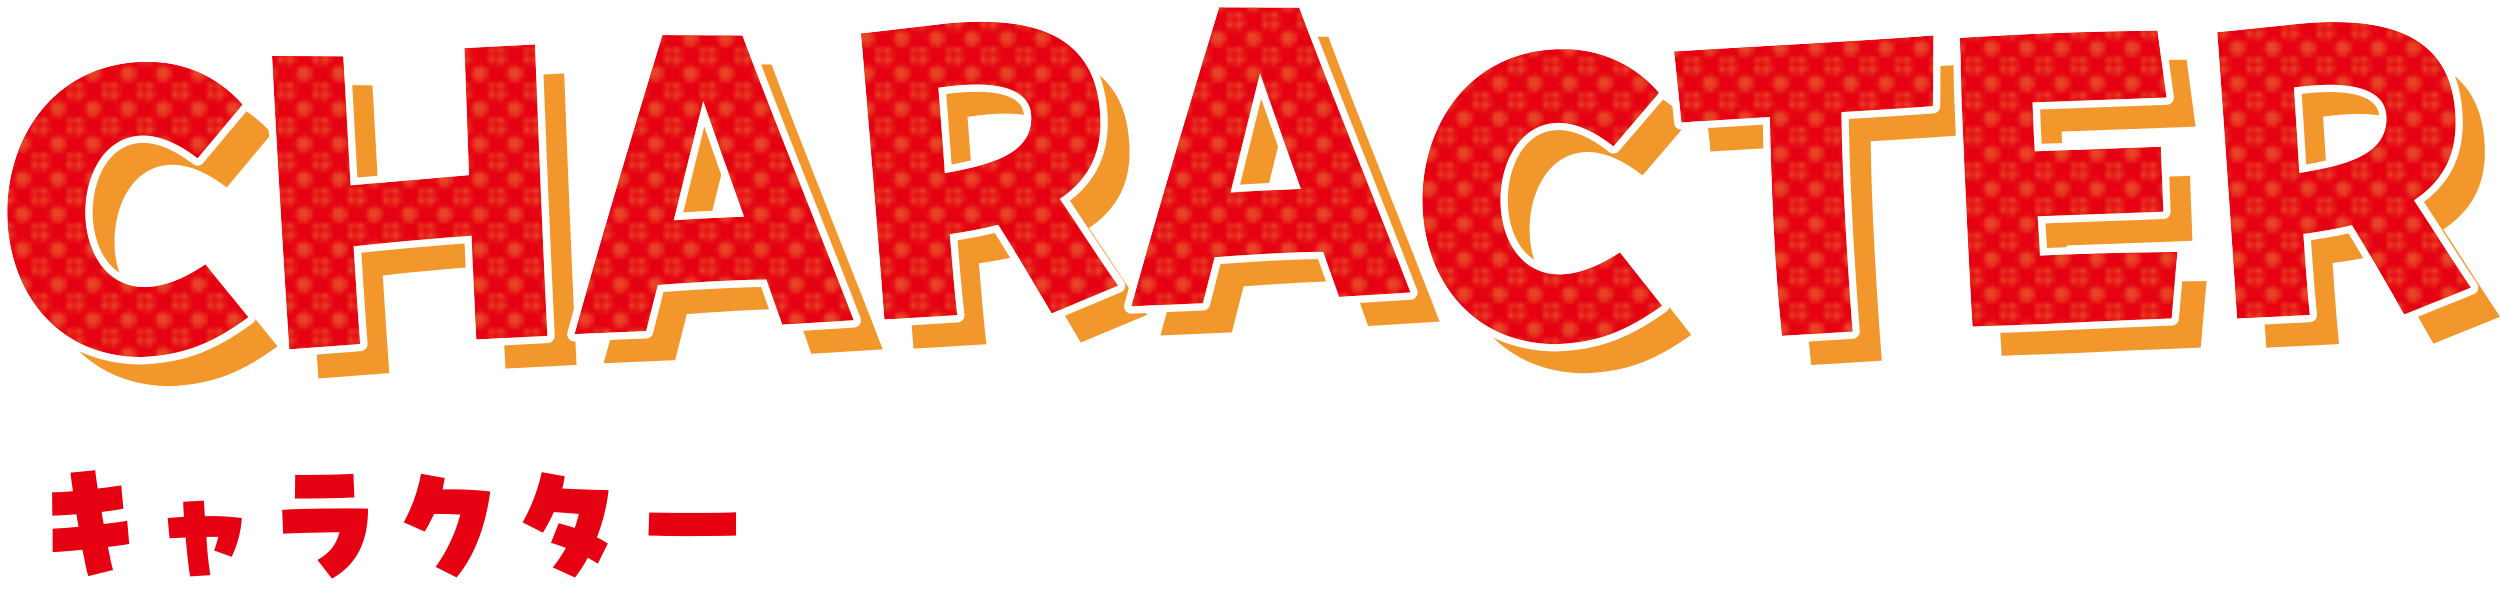
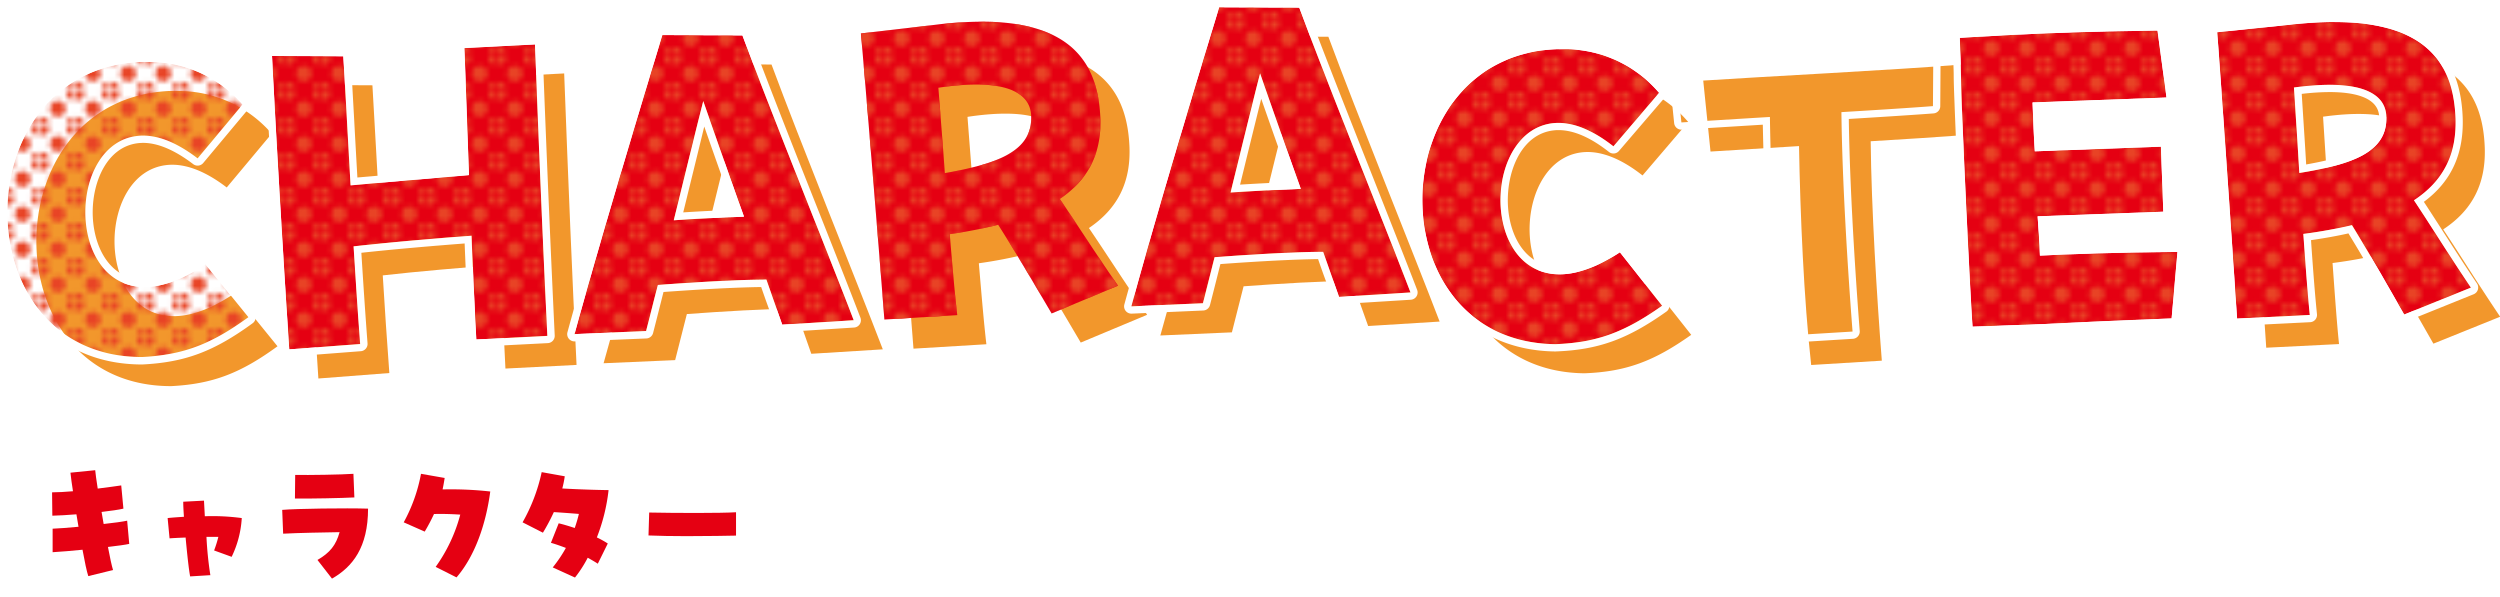
<svg xmlns="http://www.w3.org/2000/svg" width="686.93" height="163.99" viewBox="0 0 686.93 163.99">
  <defs>
    <style>.cls-1{fill:none;}.cls-2{clip-path:url(#clip-path);}.cls-3{fill:#e84426;}.cls-4{fill:#fff;}.cls-5{fill:#e50012;}.cls-6{fill:#f2972c;}.cls-7{fill:url(#新規パターンスウォッチ_7);}.cls-8{fill:url(#新規パターンスウォッチ_7-11);}</style>
    <clipPath id="clip-path">
      <rect class="cls-1" width="6.48" height="6.48" />
    </clipPath>
    <pattern id="新規パターンスウォッチ_7" data-name="新規パターンスウォッチ 7" width="6.48" height="6.48" patternTransform="translate(11.4 6.07) scale(1.38)" patternUnits="userSpaceOnUse" viewBox="0 0 6.48 6.48">
      <g class="cls-2">
        <rect class="cls-1" width="6.48" height="6.48" />
        <circle class="cls-3" cx="3.24" cy="3.24" r="1.57" />
        <circle class="cls-3" cx="6.48" r="1.57" />
        <circle class="cls-3" cx="6.48" cy="6.48" r="1.57" />
        <circle class="cls-3" cy="6.48" r="1.57" />
        <circle class="cls-3" r="1.57" />
      </g>
    </pattern>
    <pattern id="新規パターンスウォッチ_7-11" data-name="新規パターンスウォッチ 7" width="6.48" height="6.48" patternTransform="translate(11.4 -0.93) scale(1.38)" patternUnits="userSpaceOnUse" viewBox="0 0 6.48 6.48">
      <g class="cls-2">
        <rect class="cls-1" width="6.48" height="6.48" />
        <circle class="cls-3" cx="3.24" cy="3.24" r="1.57" />
        <circle class="cls-3" cx="6.48" r="1.57" />
        <circle class="cls-3" cx="6.48" cy="6.48" r="1.57" />
        <circle class="cls-3" cy="6.48" r="1.57" />
        <circle class="cls-3" r="1.57" />
      </g>
    </pattern>
  </defs>
  <g id="レイヤー_2" data-name="レイヤー 2">
    <g id="Design">
      <path class="cls-4" d="M22.67,156.05c-2.89.3-5.78.53-8.21.68l0-6.46c1.71-.07,4.33-.26,7.11-.53L21,146.32c-2.44.19-4.75.34-6.62.38l-.07-6.42c1.56,0,3.57-.12,5.74-.3-.31-1.94-.54-3.69-.69-5.1l6.8-.68c.08.84.31,2.66.69,5.05,2.66-.34,5-.64,6.46-.87l.6,6.38c-1.29.31-3.49.61-6,.91l.57,3.31c2.85-.3,5.28-.65,6.46-.91l.57,6.38c-1,.23-3.19.53-5.85.84.53,2.88,1.06,5.24,1.4,6.34l-6.8,1.67C23.84,162.05,23.27,159.35,22.67,156.05Z" />
      <path class="cls-4" d="M51,152.7c-2,.08-3.65.16-4.41.23l-.53-5.58c1.07-.12,2.66-.23,4.48-.35-.11-1.59-.19-3-.19-4.14l5.7-.3.23,4.29a60.91,60.91,0,0,1,10.15.5A28.07,28.07,0,0,1,63.65,158l-4.82-1.75A31.87,31.87,0,0,0,60,152.51c-.88,0-2,0-3.27,0a97.81,97.81,0,0,0,1.07,10.53l-5.55.34C51.91,161.75,51.42,157.26,51,152.7Z" />
      <path class="cls-4" d="M87.23,158.86c3.45-2,5.09-4.07,6.08-7.64-4.64.08-11.06.19-15.51.42l-.26-6.54c3.8-.34,17.51-.53,23.59-.34,0,10.64-4.25,16-9.91,19.23Zm-6.12-23.37c3.57.08,12.84-.07,16-.3l.26,6.49c-3.49.19-12,.35-16.33.31Z" />
      <path class="cls-4" d="M119.71,160.76a44,44,0,0,0,6.76-14.36c-2.58-.16-5.09-.23-7.22-.16a53.29,53.29,0,0,1-2.55,4.83l-5.77-2.55a44.46,44.46,0,0,0,4.75-13.33l6.5,1.14c-.16,1.06-.35,2.12-.57,3.15a98.32,98.32,0,0,1,13.1.57c-1.14,8.63-4.06,17.55-9.27,23.6Z" />
      <path class="cls-4" d="M151.88,160.91a37.29,37.29,0,0,0,3.61-5.36c-1.33-.49-2.7-1-4.11-1.4l2.13-5.36c1.45.34,2.93.8,4.41,1.29q.68-1.94,1.14-3.87c-2.43-.19-4.48-.35-6.88-.5a56.12,56.12,0,0,1-3,5.66l-5.59-2.85a48.36,48.36,0,0,0,5.25-13.79l6.34,1.14a28.44,28.44,0,0,1-.68,3.35c4.59.26,9.53.41,12.72.45a51,51,0,0,1-3.22,13,26,26,0,0,1,3,1.67l-2.74,5.55c-.87-.57-1.82-1.11-2.77-1.64a33.48,33.48,0,0,1-3.5,5.44Z" />
      <path class="cls-4" d="M188.53,152.32c-3.73,0-7.45-.07-10.34-.19l.19-6.3c7.22.15,19.87.19,23.86-.08v6.42C200.42,152.21,194.53,152.32,188.53,152.32Z" />
      <path class="cls-5" d="M22.67,151.05c-2.89.3-5.78.53-8.21.68l0-6.46c1.71-.07,4.33-.26,7.11-.53L21,141.32c-2.44.19-4.75.34-6.62.38l-.07-6.42c1.56,0,3.57-.12,5.74-.3-.31-1.94-.54-3.69-.69-5.1l6.8-.68c.08.84.31,2.66.69,5.05,2.66-.34,5-.64,6.46-.87l.6,6.38c-1.29.31-3.49.61-6,.91l.57,3.31c2.85-.3,5.28-.65,6.46-.91l.57,6.38c-1,.23-3.19.53-5.85.84.53,2.88,1.06,5.24,1.4,6.34l-6.8,1.67C23.84,157.05,23.27,154.35,22.67,151.05Z" />
      <path class="cls-5" d="M51,147.7c-2,.08-3.65.16-4.41.23l-.53-5.58c1.07-.12,2.66-.23,4.48-.35-.11-1.59-.19-3-.19-4.14l5.7-.3.23,4.29a60.91,60.91,0,0,1,10.15.5A28.07,28.07,0,0,1,63.65,153l-4.82-1.75A31.87,31.87,0,0,0,60,147.51c-.88,0-2,0-3.27,0a97.81,97.81,0,0,0,1.07,10.53l-5.55.34C51.91,156.75,51.42,152.26,51,147.7Z" />
      <path class="cls-5" d="M87.23,153.86c3.45-2,5.09-4.07,6.08-7.64-4.64.08-11.06.19-15.51.42l-.26-6.54c3.8-.34,17.51-.53,23.59-.34,0,10.64-4.25,16-9.91,19.23Zm-6.12-23.37c3.57.08,12.84-.07,16-.3l.26,6.49c-3.49.19-12,.35-16.33.31Z" />
      <path class="cls-5" d="M119.71,155.76a44,44,0,0,0,6.76-14.36c-2.58-.16-5.09-.23-7.22-.16a53.29,53.29,0,0,1-2.55,4.83l-5.77-2.55a44.46,44.46,0,0,0,4.75-13.33l6.5,1.14c-.16,1.06-.35,2.12-.57,3.15a98.32,98.32,0,0,1,13.1.57c-1.14,8.63-4.06,17.55-9.27,23.6Z" />
      <path class="cls-5" d="M151.88,155.91a37.29,37.29,0,0,0,3.61-5.36c-1.33-.49-2.7-1-4.11-1.4l2.13-5.36c1.45.34,2.93.8,4.41,1.29q.68-1.94,1.14-3.87c-2.43-.19-4.48-.35-6.88-.5a56.12,56.12,0,0,1-3,5.66l-5.59-2.85a48.36,48.36,0,0,0,5.25-13.79l6.34,1.14a28.44,28.44,0,0,1-.68,3.35c4.59.26,9.53.41,12.72.45a51,51,0,0,1-3.22,13,26,26,0,0,1,3,1.67l-2.74,5.55c-.87-.57-1.82-1.11-2.77-1.64a33.48,33.48,0,0,1-3.5,5.44Z" />
      <path class="cls-5" d="M188.53,147.32c-3.73,0-7.45-.07-10.34-.19l.19-6.3c7.22.15,19.87.19,23.86-.08v6.42C200.42,147.21,194.53,147.32,188.53,147.32Z" />
      <path class="cls-6" d="M10.06,68.77C9,48,21.16,26.29,46.44,25c.36,0,.72,0,2.41,0A33.92,33.92,0,0,1,74.66,36.72L62.3,51.51c-6.62-5.08-12.23-6.72-16.76-6.13-18.27,2.35-19.22,38.56-.1,41.33,5,.72,11.36-.92,19-6.11L76.25,95.15C66.17,102.5,58.51,105.52,47,106.1,23.21,106.08,11,88,10.06,68.77Z" />
      <path class="cls-6" d="M82.74,23.34l19.59.1c.66,10.78,1.26,22.77,2,35.47,8.49-.79,23.45-2,32.54-2.83-.46-11.63-.82-23.63-1.26-34.9l19.41-1c1.09,29,2.25,57.08,3.4,80.09l-19.54,1c-.42-8.51-.91-18.22-1.3-28.53-9.58.71-23.22,1.87-32.41,2.93.56,8.87,1.13,18,1.81,26.83L87.48,104C86.11,83.6,83.83,45.15,82.74,23.34Z" />
      <path class="cls-6" d="M218.57,84.81c-8.65.07-19.55.73-29.84,1.48-1.11,4.38-2.21,8.77-3.22,12.66l-19.66.86c6.71-24.48,16.92-58.39,24.14-82.18l22,.1c7.78,21,23.25,59.16,30.58,78.26l-19.65,1.22C221.65,93.54,220.12,89.29,218.57,84.81ZM193.13,68.53c6.46-.44,12.94-.76,19.29-1-3.49-9.8-7.26-20.42-11.19-31.76C199,44.45,196.13,56.37,193.13,68.53Z" />
      <path class="cls-6" d="M244.55,17.19l19.95-2.32c3-.39,5.49-.63,9-.8C303.19,12.58,309.64,26.2,310.33,40c.49,10-3.22,17.34-11.13,22.66,5.31,7.79,9.23,14.08,16,23.84l-18.24,7.63c-5.78-9.8-9.46-16.1-14.68-24.37a128.3,128.3,0,0,1-13.32,2.58c.87,10.29,1.44,16.87,2.07,22.25L251,95.8C249.6,77.49,245.61,28.79,244.55,17.19Zm21.29,14.92c.69,9.1,1.32,16.75,1.77,23.46,14.17-2.51,24.22-5.89,23.72-15.84C291,32.54,282.41,29.6,265.84,32.11Z" />
      <path class="cls-6" d="M371.54,77.18c-8.64.07-19.54.73-29.84,1.49-1.1,4.38-2.2,8.76-3.21,12.65l-19.66.86C325.54,67.7,335.74,33.79,343,10l22,.1c7.77,21,23.25,59.16,30.57,78.26l-19.64,1.22C374.62,85.91,373.09,81.67,371.54,77.18ZM346.1,60.9c6.47-.44,12.94-.76,19.3-1-3.49-9.8-7.27-20.42-11.2-31.76C352,36.82,349.1,48.74,346.1,60.9Z" />
-       <path class="cls-5" d="M2.06,60.77C1,40,13.16,18.29,38.44,17c.36,0,.72,0,2.41,0A33.92,33.92,0,0,1,66.66,28.72L54.3,43.51c-6.62-5.08-12.23-6.72-16.76-6.13-18.27,2.35-19.22,38.56-.1,41.33,5,.72,11.36-.92,19-6.11L68.25,87.15C58.17,94.5,50.51,97.52,39,98.1,15.21,98.08,3,80,2.06,60.77Z" />
      <path class="cls-5" d="M74.74,15.34l19.59.1c.66,10.78,1.26,22.77,2,35.47,8.49-.79,23.45-2,32.54-2.83-.46-11.63-.82-23.63-1.26-34.9l19.41-1c1.09,29,2.25,57.08,3.4,80.09l-19.54,1c-.42-8.51-.91-18.22-1.3-28.53-9.58.71-23.22,1.87-32.41,2.93.56,8.87,1.13,18,1.81,26.83L79.48,96C78.11,75.6,75.83,37.15,74.74,15.34Z" />
      <path class="cls-5" d="M210.57,76.81c-8.65.07-19.55.73-29.84,1.48-1.11,4.38-2.21,8.77-3.22,12.66l-19.66.86C164.56,67.33,174.77,33.42,182,9.63l22,.1c7.78,21,23.25,59.16,30.58,78.26l-19.65,1.22C213.65,85.54,212.12,81.29,210.57,76.81ZM185.13,60.53c6.46-.44,12.94-.76,19.29-1-3.49-9.8-7.26-20.42-11.19-31.76C191,36.45,188.13,48.37,185.13,60.53Z" />
      <path class="cls-5" d="M236.55,9.19,256.5,6.87c3-.39,5.49-.63,9-.8C295.19,4.58,301.64,18.2,302.33,32c.49,10-3.22,17.34-11.13,22.66,5.31,7.79,9.23,14.08,16,23.84l-18.24,7.63c-5.78-9.8-9.46-16.1-14.68-24.37a128.3,128.3,0,0,1-13.32,2.58c.87,10.29,1.44,16.87,2.07,22.25L243,87.8C241.6,69.49,237.61,20.79,236.55,9.19Zm21.29,14.92c.69,9.1,1.32,16.75,1.77,23.46,14.17-2.51,24.22-5.89,23.72-15.84C283,24.54,274.41,21.6,257.84,24.11Z" />
      <path class="cls-5" d="M363.54,69.18c-8.64.07-19.54.73-29.84,1.49-1.1,4.38-2.2,8.76-3.21,12.65l-19.66.86C317.54,59.7,327.74,25.79,335,2l22,.1c7.77,21,23.25,59.16,30.57,78.26l-19.64,1.22C366.62,77.91,365.09,73.67,363.54,69.18ZM338.1,52.9c6.47-.44,12.94-.76,19.3-1-3.49-9.8-7.27-20.42-11.2-31.76C344,28.82,341.1,40.74,338.1,52.9Z" />
      <path class="cls-7" d="M2.06,60.77C1,40,13.16,18.29,38.44,17c.36,0,.72,0,2.41,0A33.92,33.92,0,0,1,66.66,28.72L54.3,43.51c-6.62-5.08-12.23-6.72-16.76-6.13-18.27,2.35-19.22,38.56-.1,41.33,5,.72,11.36-.92,19-6.11L68.25,87.15C58.17,94.5,50.51,97.52,39,98.1,15.21,98.08,3,80,2.06,60.77Z" />
      <path class="cls-7" d="M74.74,15.34l19.59.1c.66,10.78,1.26,22.77,2,35.47,8.49-.79,23.45-2,32.54-2.83-.46-11.63-.82-23.63-1.26-34.9l19.41-1c1.09,29,2.25,57.08,3.4,80.09l-19.54,1c-.42-8.51-.91-18.22-1.3-28.53-9.58.71-23.22,1.87-32.41,2.93.56,8.87,1.13,18,1.81,26.83L79.48,96C78.11,75.6,75.83,37.15,74.74,15.34Z" />
      <path class="cls-7" d="M210.57,76.81c-8.65.07-19.55.73-29.84,1.48-1.11,4.38-2.21,8.77-3.22,12.66l-19.66.86C164.56,67.33,174.77,33.42,182,9.63l22,.1c7.78,21,23.25,59.16,30.58,78.26l-19.65,1.22C213.65,85.54,212.12,81.29,210.57,76.81ZM185.13,60.53c6.46-.44,12.94-.76,19.29-1-3.49-9.8-7.26-20.42-11.19-31.76C191,36.45,188.13,48.37,185.13,60.53Z" />
      <path class="cls-7" d="M236.55,9.19,256.5,6.87c3-.39,5.49-.63,9-.8C295.19,4.58,301.64,18.2,302.33,32c.49,10-3.22,17.34-11.13,22.66,5.31,7.79,9.23,14.08,16,23.84l-18.24,7.63c-5.78-9.8-9.46-16.1-14.68-24.37a128.3,128.3,0,0,1-13.32,2.58c.87,10.29,1.44,16.87,2.07,22.25L243,87.8C241.6,69.49,237.61,20.79,236.55,9.19Zm21.29,14.92c.69,9.1,1.32,16.75,1.77,23.46,14.17-2.51,24.22-5.89,23.72-15.84C283,24.54,274.41,21.6,257.84,24.11Z" />
      <path class="cls-7" d="M363.54,69.18c-8.64.07-19.54.73-29.84,1.49-1.1,4.38-2.2,8.76-3.21,12.65l-19.66.86C317.54,59.7,327.74,25.79,335,2l22,.1c7.77,21,23.25,59.16,30.57,78.26l-19.64,1.22C366.62,77.91,365.09,73.67,363.54,69.18ZM338.1,52.9c6.47-.44,12.94-.76,19.3-1-3.49-9.8-7.27-20.42-11.2-31.76C344,28.82,341.1,40.74,338.1,52.9Z" />
      <path class="cls-4" d="M39.32,17c.34,0,.81,0,1.53,0A33.92,33.92,0,0,1,66.66,28.72L54.3,43.51c-5.78-4.43-10.78-6.25-15-6.25a12.87,12.87,0,0,0-1.78.12c-18.27,2.35-19.22,38.56-.1,41.33a15,15,0,0,0,2.26.16c4.6,0,10.22-1.84,16.77-6.27L68.25,87.15C58.17,94.5,50.51,97.52,39,98.1,15.21,98.08,3,80,2.06,60.77,1,40,13.16,18.29,38.44,17c.21,0,.42,0,.88,0m0-2c-.51,0-.74,0-1,0C26,15.65,15.77,21,8.77,30.41,2.68,38.63-.49,49.74.06,60.87.58,71.34,4.28,81,10.47,88c7,7.94,16.91,12.14,28.53,12.15h.1c11.72-.59,19.65-3.55,30.33-11.34a2,2,0,0,0,.38-2.87L58,71.34a2,2,0,0,0-1.56-.74,2,2,0,0,0-1.12.34c-5.73,3.88-11.14,5.93-15.65,5.93a14.2,14.2,0,0,1-2-.14C29.16,75.49,25.4,66.47,25.47,58.08s4-17.64,12.32-18.72a12.82,12.82,0,0,1,1.53-.1c4.09,0,8.72,2,13.77,5.84a2,2,0,0,0,2.75-.31L68.2,30a2,2,0,0,0,0-2.61A36.08,36.08,0,0,0,40.85,15c-.69,0-1.18,0-1.53,0Z" />
      <path class="cls-4" d="M147,12.21c1.09,29,2.25,57.08,3.4,80.09l-19.54,1c-.42-8.51-.91-18.22-1.3-28.53-9.58.71-23.22,1.87-32.41,2.93.56,8.87,1.13,18,1.81,26.83L79.48,96c-1.37-20.36-3.65-58.81-4.74-80.62l19.59.1c.66,10.78,1.26,22.77,2,35.47,8.49-.79,23.45-2,32.54-2.83-.46-11.63-.82-23.63-1.26-34.9l19.41-1m0-2h-.1l-19.41,1a2,2,0,0,0-1.9,2.08c.21,5.49.41,11.28.61,16.87.18,5.3.37,10.77.58,16.13l-12.69,1.09c-5.62.48-11.4,1-15.91,1.38q-.46-8.05-.87-15.67c-.35-6.24-.67-12.13-1-17.74a2,2,0,0,0-2-1.88l-19.59-.1h0A2,2,0,0,0,73.3,14a2,2,0,0,0-.56,1.48c1.05,20.89,3.31,59.34,4.75,80.65a2,2,0,0,0,2,1.87h.15L99.14,96.5a2,2,0,0,0,1.37-.69,2,2,0,0,0,.48-1.46c-.63-8.21-1.18-16.67-1.7-24.89,8.52-.94,20-1.92,28.38-2.56.38,9.55.83,18.51,1.22,26.47a2,2,0,0,0,2,1.91h.1l19.54-1a2,2,0,0,0,1.38-.66,2,2,0,0,0,.51-1.44c-1-21.09-2.19-48-3.39-80.06a2,2,0,0,0-.65-1.4,2,2,0,0,0-1.35-.53Z" />
      <path class="cls-4" d="M182,9.63l22,.1c7.78,21,23.25,59.16,30.58,78.26l-19.65,1.22c-1.26-3.67-2.79-7.92-4.34-12.4-8.65.07-19.55.73-29.84,1.48-1.11,4.38-2.21,8.77-3.22,12.66l-19.66.86C164.56,67.33,174.77,33.42,182,9.63m3.14,50.9c6.46-.44,12.94-.76,19.29-1-3.49-9.8-7.26-20.42-11.19-31.76-2.21,8.64-5.1,20.56-8.1,32.72M182,7.63a2,2,0,0,0-1.92,1.42C173,32.49,162.71,66.51,155.92,91.28a2,2,0,0,0,1.93,2.53h.09L177.6,93a2,2,0,0,0,1.85-1.5c.9-3.48,1.89-7.41,2.86-11.27,11.45-.82,20.06-1.26,26.84-1.36.67,1.94,1.34,3.83,2,5.64s1.31,3.71,1.89,5.4a2,2,0,0,0,1.89,1.35H215L234.68,90a2,2,0,0,0,1.74-2.71c-2.94-7.69-7.22-18.49-11.75-29.93C218,40.58,210.5,21.58,205.86,9A2,2,0,0,0,204,7.73l-22-.1Zm5.73,50.73c.6-2.44,1.2-4.87,1.78-7.25,1.43-5.8,2.8-11.39,4-16.34,2.86,8.19,5.61,15.94,8.09,22.9-4.59.16-9.25.39-13.9.69Z" />
-       <path class="cls-4" d="M269.79,6c26,0,31.88,12.93,32.54,26,.49,10-3.22,17.34-11.13,22.66,5.31,7.79,9.23,14.08,16,23.84l-18.24,7.63c-5.78-9.8-9.46-16.1-14.68-24.37a128.3,128.3,0,0,1-13.32,2.58c.87,10.29,1.44,16.87,2.07,22.25L243,87.8c-1.39-18.31-5.38-67-6.44-78.61L256.5,6.87c3-.39,5.49-.63,9-.8C267,6,268.41,6,269.79,6M259.61,47.57c14.17-2.51,24.22-5.89,23.72-15.84-.27-5.49-5.33-8.5-15.08-8.5a70.81,70.81,0,0,0-10.41.88c.69,9.1,1.32,16.75,1.77,23.46M269.79,4h0c-1.43,0-2.91,0-4.42.11-3.3.16-5.86.39-9.13.82L236.32,7.2a2,2,0,0,0-1.76,2.17C235.62,21,239.6,69.51,241,88a2,2,0,0,0,2,1.84h.13l20-1.24A2,2,0,0,0,265,86.33c-.59-5-1.12-11.12-1.9-20.31,3.9-.62,7.22-1.26,10.25-2,4.37,7,7.79,12.77,12.42,20.63l1.45,2.47a2,2,0,0,0,1.73,1,2.11,2.11,0,0,0,.77-.15l18.24-7.64a2,2,0,0,0,.87-3c-3.78-5.48-6.65-9.83-9.43-14-1.81-2.75-3.54-5.38-5.43-8.17,7.47-5.68,10.87-13.31,10.37-23.25C303.39,13.09,292.09,4,269.79,4ZM260,25.83a64.07,64.07,0,0,1,8.27-.6c8.46,0,12.86,2.22,13.08,6.6.39,7.75-6.95,10.91-19.88,13.37-.29-4.09-.63-8.49-1-13.47-.14-1.9-.3-3.86-.45-5.9Z" />
      <path class="cls-4" d="M335,2l22,.1c7.77,21,23.25,59.16,30.57,78.26l-19.64,1.22c-1.27-3.67-2.8-7.91-4.35-12.4-8.64.07-19.54.73-29.84,1.49-1.1,4.38-2.2,8.76-3.21,12.65l-19.66.86C317.54,59.7,327.74,25.79,335,2m3.14,50.9c6.47-.44,12.94-.76,19.3-1-3.49-9.8-7.27-20.42-11.2-31.76-2.21,8.64-5.1,20.56-8.1,32.72M335,0a2,2,0,0,0-1.91,1.42c-7.11,23.4-17.34,57.39-24.15,82.23a2,2,0,0,0,.37,1.78,2,2,0,0,0,1.56.75h.09l19.66-.86a2,2,0,0,0,1.85-1.5c.9-3.48,1.89-7.4,2.86-11.26,11.44-.83,20-1.26,26.84-1.37.67,1.94,1.33,3.83,2,5.63s1.31,3.72,1.9,5.41a2,2,0,0,0,1.89,1.35H368l19.64-1.22a2,2,0,0,0,1.75-2.71c-2.95-7.69-7.24-18.51-11.77-30C371,32.93,363.47,13.94,358.83,1.41A2,2,0,0,0,357,.1L335,0Zm5.74,50.73c.59-2.41,1.18-4.8,1.75-7.15,1.44-5.84,2.82-11.46,4.06-16.43,2.87,8.22,5.62,16,8.09,22.89-4.6.16-9.25.4-13.9.69Z" />
      <path class="cls-6" d="M398.86,64.79c-.77-20.74,11.64-42.33,36.95-43.27.36,0,.72,0,2.4,0a34,34,0,0,1,25.66,12L451.32,48.21c-6.55-5.16-12.14-6.88-16.69-6.35C416.34,44,414.91,80.17,434,83.19c4.95.78,11.38-.78,19.11-5.87L464.7,92c-10.18,7.22-17.87,10.15-29.38,10.57C411.53,102.27,399.57,84,398.86,64.79Z" />
      <path class="cls-6" d="M494.32,40.14c-9.94.6-19.05,1.18-24.32,1.5l-2-19.5c16.17-1.08,52.61-2.9,71.29-4.43l-.13,19.45c-6,.46-15.21,1.05-25.15,1.65.19,18.37,1.7,42.81,3.06,60.29l-19.41,1.19C495.63,82,494.66,59,494.32,40.14Z" />
-       <path class="cls-6" d="M547,35.55c-.17-4.79-.2-8.76-.29-11.27l-.22-5.88c10.19-.62,18.69-1,27.21-1.36s17-.51,27.11-.64l2.48,18.4-36.81,1.35c.18,4.8.34,9.24.61,13.43l34.66-1.28.66,17.87-34.54,1.27c.25,3.48.5,7.07.64,10.79,12.47-.58,24.1-.89,37.79-1L604.7,95.5c-12.11.45-27.33,1.13-34.88,1.53L550,97.76C549.61,92.85,547.78,56.3,547,35.55Z" />
      <path class="cls-6" d="M617.22,16.87l20-2.06c3-.35,5.5-.56,9-.69,29.74-1.1,36,12.6,36.52,26.39.36,10-3.45,17.3-11.42,22.52,5.21,7.85,9.05,14.19,15.65,24l-18.34,7.4c-5.64-9.88-9.24-16.23-14.35-24.57a129,129,0,0,1-13.36,2.41c.74,10.3,1.22,16.89,1.78,22.27l-20,1C621.49,77.23,618.13,28.49,617.22,16.87Zm21.09,15.19c.58,9.11,1.1,16.77,1.47,23.48C654,53.22,664.07,50,663.7,40,663.44,32.82,654.92,29.77,638.31,32.06Z" />
      <path class="cls-5" d="M390.86,56.79c-.77-20.74,11.64-42.33,36.95-43.27.36,0,.72,0,2.4,0a34,34,0,0,1,25.66,12L443.32,40.21c-6.55-5.16-12.14-6.88-16.69-6.35C408.34,36,406.91,72.17,426,75.19c4.95.78,11.38-.78,19.11-5.87L456.7,84c-10.18,7.22-17.87,10.15-29.38,10.57C403.53,94.27,391.57,76,390.86,56.79Z" />
-       <path class="cls-5" d="M486.32,32.14c-9.94.6-19.05,1.18-24.32,1.5l-2-19.5c16.17-1.08,52.61-2.9,71.29-4.43l-.13,19.45c-6,.46-15.21,1.05-25.15,1.65.19,18.37,1.7,42.81,3.06,60.29l-19.41,1.19C487.63,74,486.66,51,486.32,32.14Z" />
      <path class="cls-5" d="M539,27.55c-.17-4.79-.2-8.76-.29-11.27l-.22-5.88c10.19-.62,18.69-1.05,27.21-1.36s17-.51,27.11-.64l2.48,18.4-36.81,1.35c.18,4.8.34,9.24.61,13.43l34.66-1.28.66,17.87-34.54,1.27c.25,3.48.5,7.07.64,10.79,12.47-.58,24.1-.89,37.79-1L596.7,87.5c-12.11.45-27.33,1.13-34.88,1.53L542,89.76C541.61,84.85,539.78,48.3,539,27.55Z" />
      <path class="cls-5" d="M609.22,8.87l20-2.06c3-.35,5.5-.56,9-.69,29.74-1.1,36,12.6,36.52,26.39.36,10-3.45,17.3-11.42,22.52,5.21,7.85,9.05,14.19,15.65,24l-18.34,7.4c-5.64-9.88-9.24-16.23-14.35-24.57a129,129,0,0,1-13.36,2.41c.74,10.3,1.22,16.89,1.78,22.27l-20,1C613.49,69.23,610.13,20.49,609.22,8.87Zm21.09,15.19c.58,9.11,1.1,16.77,1.47,23.48C646,45.22,656.07,42,655.7,32,655.44,24.82,646.92,21.77,630.31,24.06Z" />
      <path class="cls-8" d="M390.86,56.79c-.77-20.74,11.64-42.33,36.95-43.27.36,0,.72,0,2.4,0a34,34,0,0,1,25.66,12L443.32,40.21c-6.55-5.16-12.14-6.88-16.69-6.35C408.34,36,406.91,72.17,426,75.19c4.95.78,11.38-.78,19.11-5.87L456.7,84c-10.18,7.22-17.87,10.15-29.38,10.57C403.53,94.27,391.57,76,390.86,56.79Z" />
-       <path class="cls-8" d="M486.32,32.14c-9.94.6-19.05,1.18-24.32,1.5l-2-19.5c16.17-1.08,52.61-2.9,71.29-4.43l-.13,19.45c-6,.46-15.21,1.05-25.15,1.65.19,18.37,1.7,42.81,3.06,60.29l-19.41,1.19C487.63,74,486.66,51,486.32,32.14Z" />
      <path class="cls-8" d="M539,27.55c-.17-4.79-.2-8.76-.29-11.27l-.22-5.88c10.19-.62,18.69-1.05,27.21-1.36s17-.51,27.11-.64l2.48,18.4-36.81,1.35c.18,4.8.34,9.24.61,13.43l34.66-1.28.66,17.87-34.54,1.27c.25,3.48.5,7.07.64,10.79,12.47-.58,24.1-.89,37.79-1L596.7,87.5c-12.11.45-27.33,1.13-34.88,1.53L542,89.76C541.61,84.85,539.78,48.3,539,27.55Z" />
      <path class="cls-8" d="M609.22,8.87l20-2.06c3-.35,5.5-.56,9-.69,29.74-1.1,36,12.6,36.52,26.39.36,10-3.45,17.3-11.42,22.52,5.21,7.85,9.05,14.19,15.65,24l-18.34,7.4c-5.64-9.88-9.24-16.23-14.35-24.57a129,129,0,0,1-13.36,2.41c.74,10.3,1.22,16.89,1.78,22.27l-20,1C613.49,69.23,610.13,20.49,609.22,8.87Zm21.09,15.19c.58,9.11,1.1,16.77,1.47,23.48C646,45.22,656.07,42,655.7,32,655.44,24.82,646.92,21.77,630.31,24.06Z" />
      <path class="cls-4" d="M428.38,13.51l1.83,0a34,34,0,0,1,25.66,12L443.32,40.21c-5.81-4.57-10.85-6.44-15.09-6.44a14,14,0,0,0-1.6.09C408.34,36,406.91,72.17,426,75.19a16.55,16.55,0,0,0,2.49.19c4.55,0,10.12-1.78,16.62-6.06L456.7,84c-10.18,7.22-17.87,10.15-29.38,10.57-23.79-.32-35.75-18.61-36.46-37.8-.77-20.74,11.64-42.33,36.95-43.27h.57m0-2h-.65c-12.35.46-22.65,5.65-29.76,15-6.2,8.14-9.52,19.2-9.11,30.35.39,10.47,4,20.14,10.06,27.2,6.93,8,16.74,12.37,28.37,12.52h.1c11.72-.43,19.69-3.29,30.47-10.94a1.94,1.94,0,0,0,.82-1.34,2,2,0,0,0-.41-1.53l-11.59-14.7a2,2,0,0,0-2.66-.43c-5.78,3.8-11,5.73-15.53,5.73a14.05,14.05,0,0,1-2.18-.17c-8.54-1.35-12.19-10.42-12-18.81s4.17-17.58,12.56-18.55a10.39,10.39,0,0,1,1.37-.08c4.13,0,8.79,2,13.85,6a2,2,0,0,0,1.24.43,2,2,0,0,0,1.52-.7l12.55-14.63a2,2,0,0,0,0-2.61,36.08,36.08,0,0,0-27.14-12.71c-1,0-1.5-.05-1.86-.05Z" />
      <path class="cls-4" d="M531.25,9.71h0m0,0-.13,19.45c-6,.46-15.21,1.05-25.15,1.65.19,18.37,1.7,42.81,3.06,60.29l-19.41,1.19c-2-18.29-3-41.31-3.3-60.15-9.94.6-19.05,1.18-24.32,1.5l-2-19.5c16.17-1.08,52.61-2.9,71.29-4.43m0-2h-.19c-11.86,1-30.73,2.05-47.37,3-9.24.53-18,1-23.86,1.42a2,2,0,0,0-1.4.71,2,2,0,0,0-.46,1.5l2,19.49a2,2,0,0,0,2,1.8h.12l11.19-.69,11.05-.68c.28,13.83,1.06,38,3.28,58.25a2,2,0,0,0,2,1.78h.13l19.4-1.2A2,2,0,0,0,511,90.94c-.64-8.17-2.7-36-3-58.25,8.78-.54,17.49-1.09,23.29-1.53a2,2,0,0,0,1.84-2l.12-19.36a.45.45,0,0,0,0-.11,2,2,0,0,0-2-2Zm0,4Z" />
      <path class="cls-4" d="M592.82,8.4l2.48,18.4-36.81,1.35c.18,4.8.34,9.24.61,13.43l34.66-1.28.66,17.87-34.54,1.27c.25,3.48.5,7.07.64,10.79,12.47-.58,24.1-.89,37.79-1L596.7,87.5c-12.11.45-27.33,1.13-34.88,1.53L542,89.76c-.42-4.91-2.25-41.46-3-62.21-.17-4.79-.2-8.76-.29-11.27l-.22-5.88c10.19-.62,18.69-1.05,27.21-1.36s17-.51,27.11-.64m5.49,60.79h0M592.82,6.4h0c-10.48.13-18.86.33-27.17.64S549,7.76,538.38,8.4a2,2,0,0,0-1.88,2.07l.22,5.88c0,1,.07,2.35.1,3.86,0,2.06.09,4.62.2,7.42.79,21.4,2.6,57.43,3,62.3a2,2,0,0,0,2,1.83h.07L561.89,91c7.42-.39,22.48-1.07,34.89-1.53a2,2,0,0,0,1.91-1.82l1.6-18.21a2.46,2.46,0,0,0,0-.28,2,2,0,0,0-2-2h0c-13.2.14-24.35.44-35.86,1-.11-2.37-.26-4.69-.41-6.78l32.47-1.19a2,2,0,0,0,1.93-2.08l-.66-17.86a2,2,0,0,0-2-1.93h-.07L561,39.51c-.17-3-.29-6.15-.42-9.43l34.82-1.29a2,2,0,0,0,1.9-2.26L594.8,8.13a2,2,0,0,0-2-1.73Z" />
      <path class="cls-4" d="M641.45,6.06c26.93,0,32.76,13.18,33.25,26.45.36,10-3.45,17.3-11.42,22.52,5.21,7.85,9.05,14.19,15.65,24l-18.34,7.4c-5.64-9.88-9.24-16.23-14.35-24.57a129,129,0,0,1-13.36,2.41c.74,10.3,1.22,16.89,1.78,22.27l-20,1c-1.16-18.33-4.52-67.07-5.43-78.69l20-2.06c3-.35,5.5-.56,9-.69q1.68-.06,3.27-.06m-9.67,41.48C646,45.22,656.07,42,655.7,32c-.2-5.61-5.43-8.7-15.6-8.7a73.13,73.13,0,0,0-9.79.75c.58,9.11,1.1,16.77,1.47,23.48m9.67-43.48h0c-1.08,0-2.21,0-3.34.06-3.31.13-5.87.32-9.14.71L609,6.88A2,2,0,0,0,607.23,9c.91,11.67,4.26,60.19,5.42,78.66a2,2,0,0,0,2,1.87h.1l20-1a2,2,0,0,0,1.42-.69,2,2,0,0,0,.47-1.51c-.52-5.06-1-11.14-1.64-20.34,3.91-.57,7.24-1.17,10.28-1.86,4.28,7,7.62,12.87,12.15,20.79l1.42,2.49a2,2,0,0,0,1.74,1,1.92,1.92,0,0,0,.74-.15l18.34-7.4a2,2,0,0,0,.91-3c-3.71-5.53-6.52-9.92-9.24-14.16-1.78-2.78-3.48-5.42-5.33-8.24,7.55-5.58,11-13.17,10.67-23.11-.7-19.1-12.23-28.38-35.24-28.38Zm-9,21.75a66.24,66.24,0,0,1,7.67-.5c6.09,0,13.4,1.18,13.61,6.78.28,7.75-7.1,10.81-20.06,13.11-.23-4.09-.52-8.5-.84-13.48q-.18-2.85-.38-5.91Z" />
    </g>
  </g>
</svg>